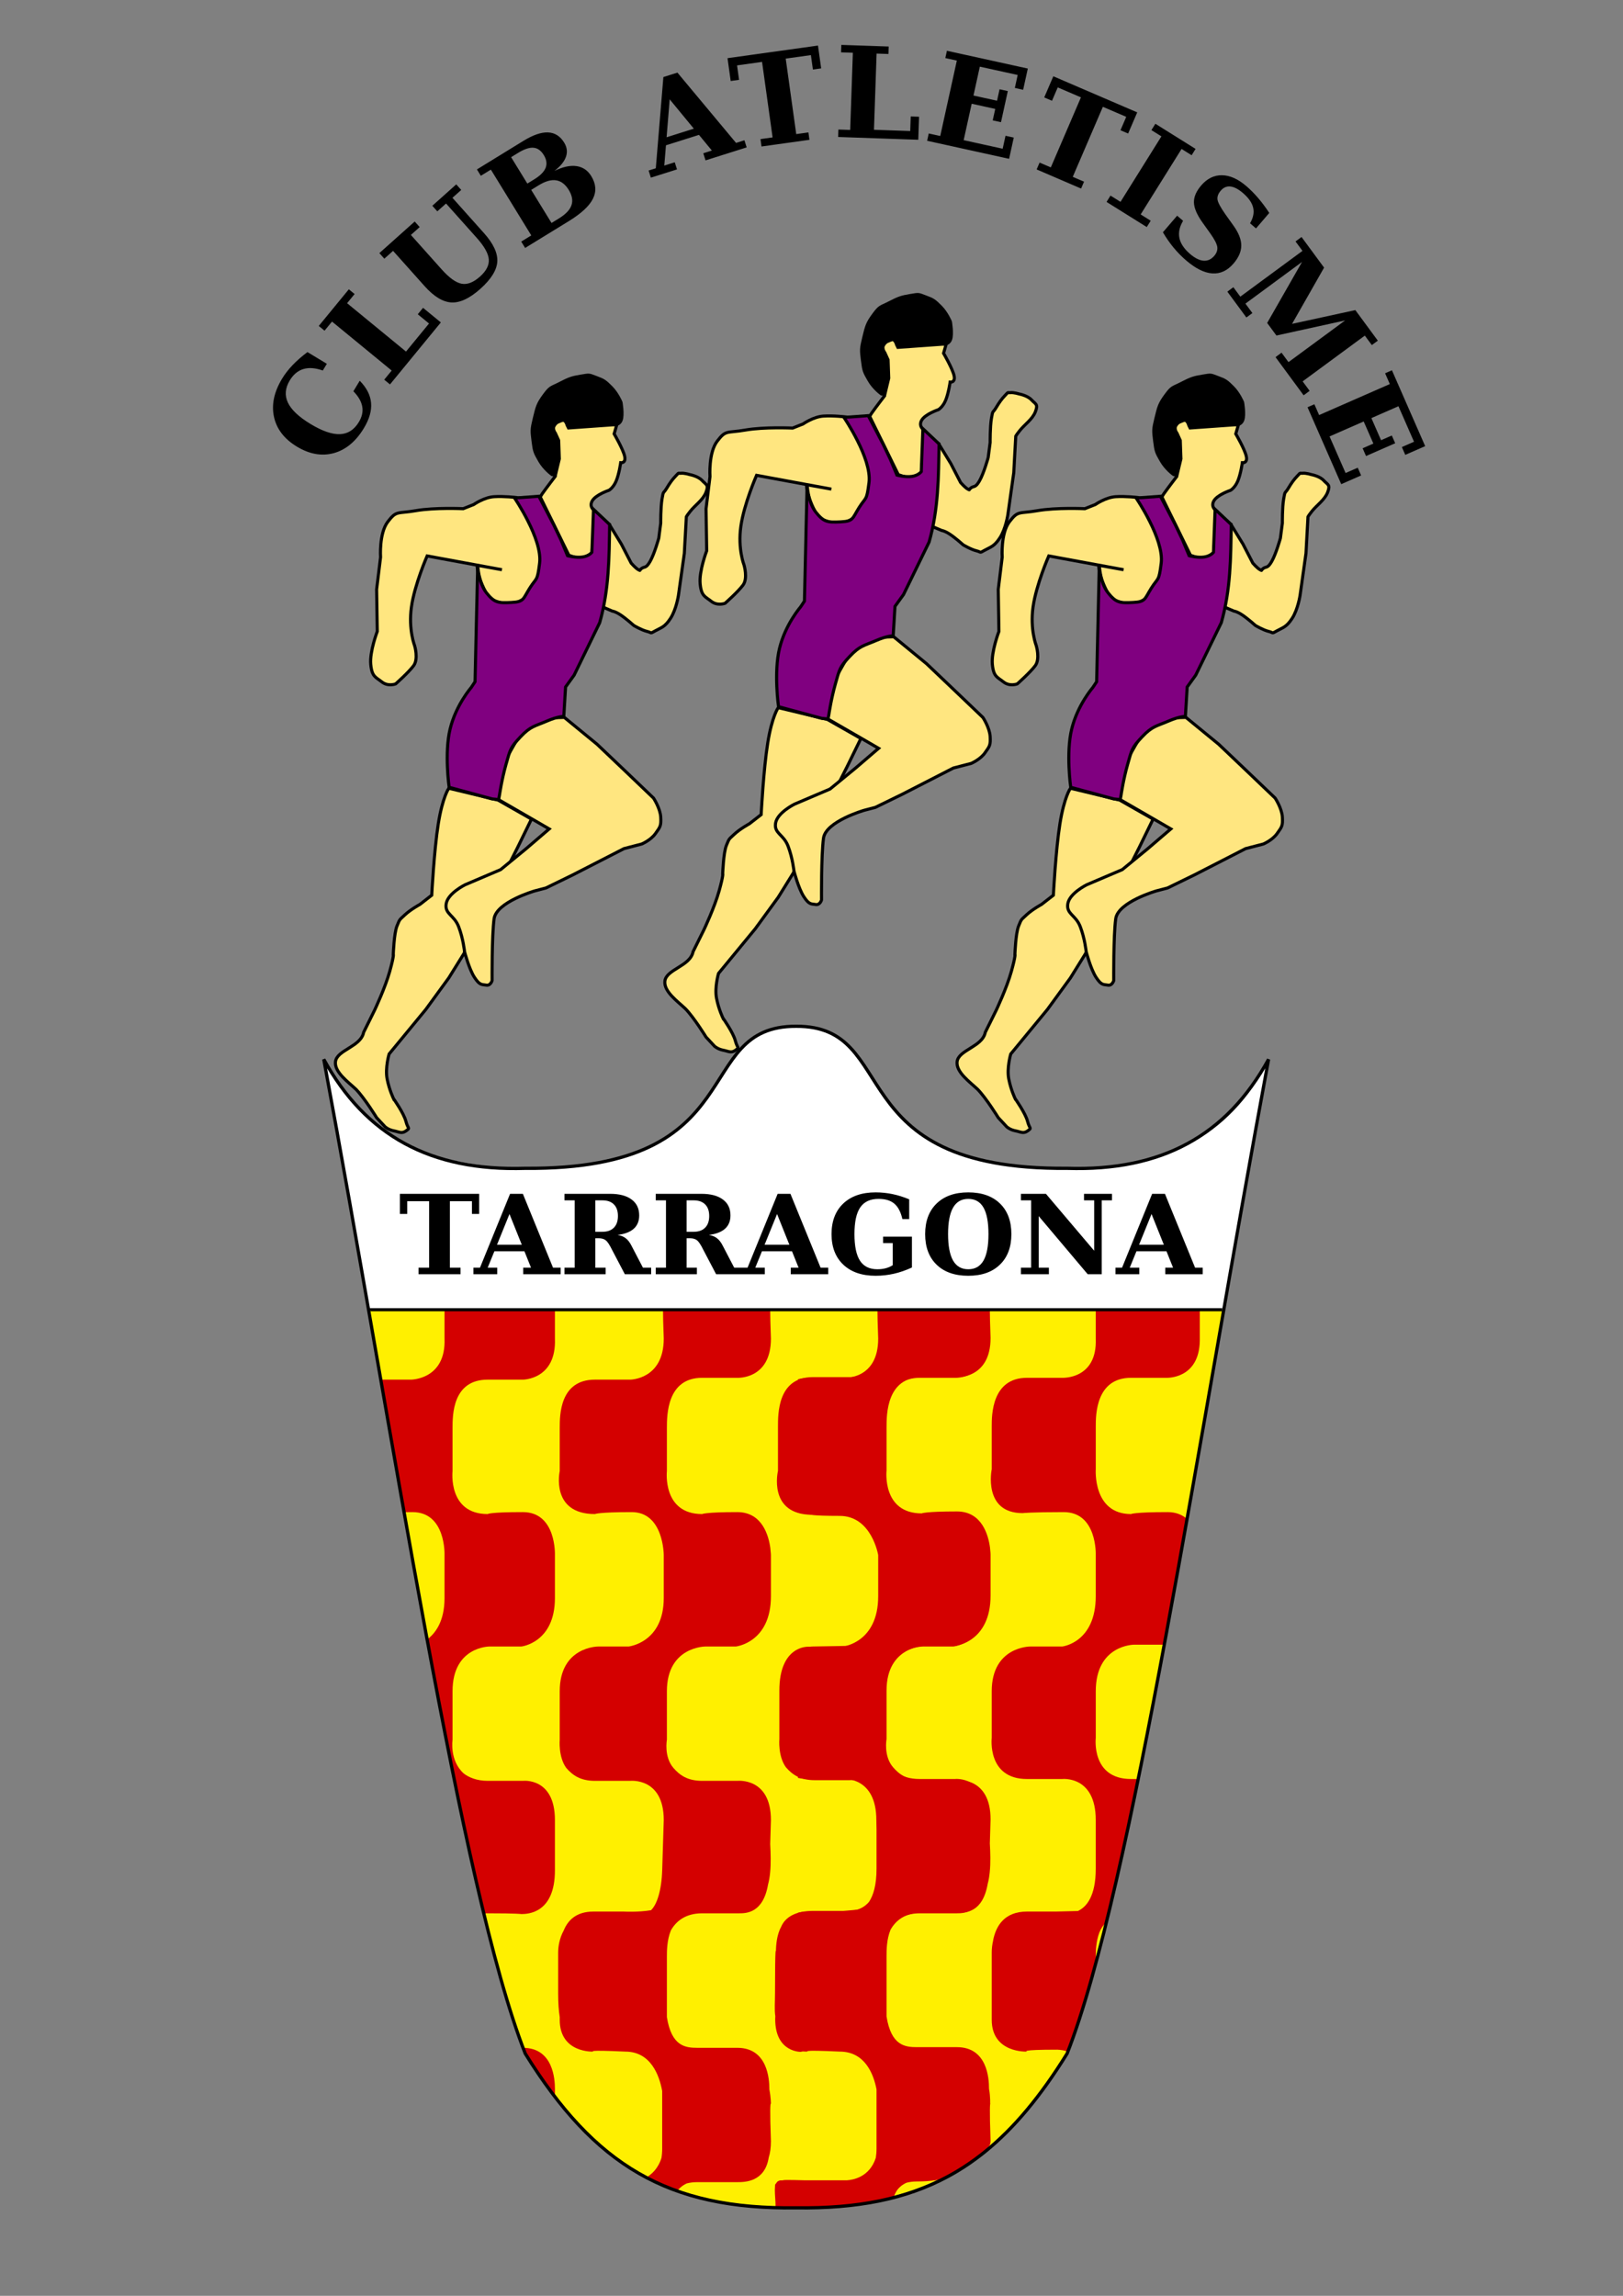
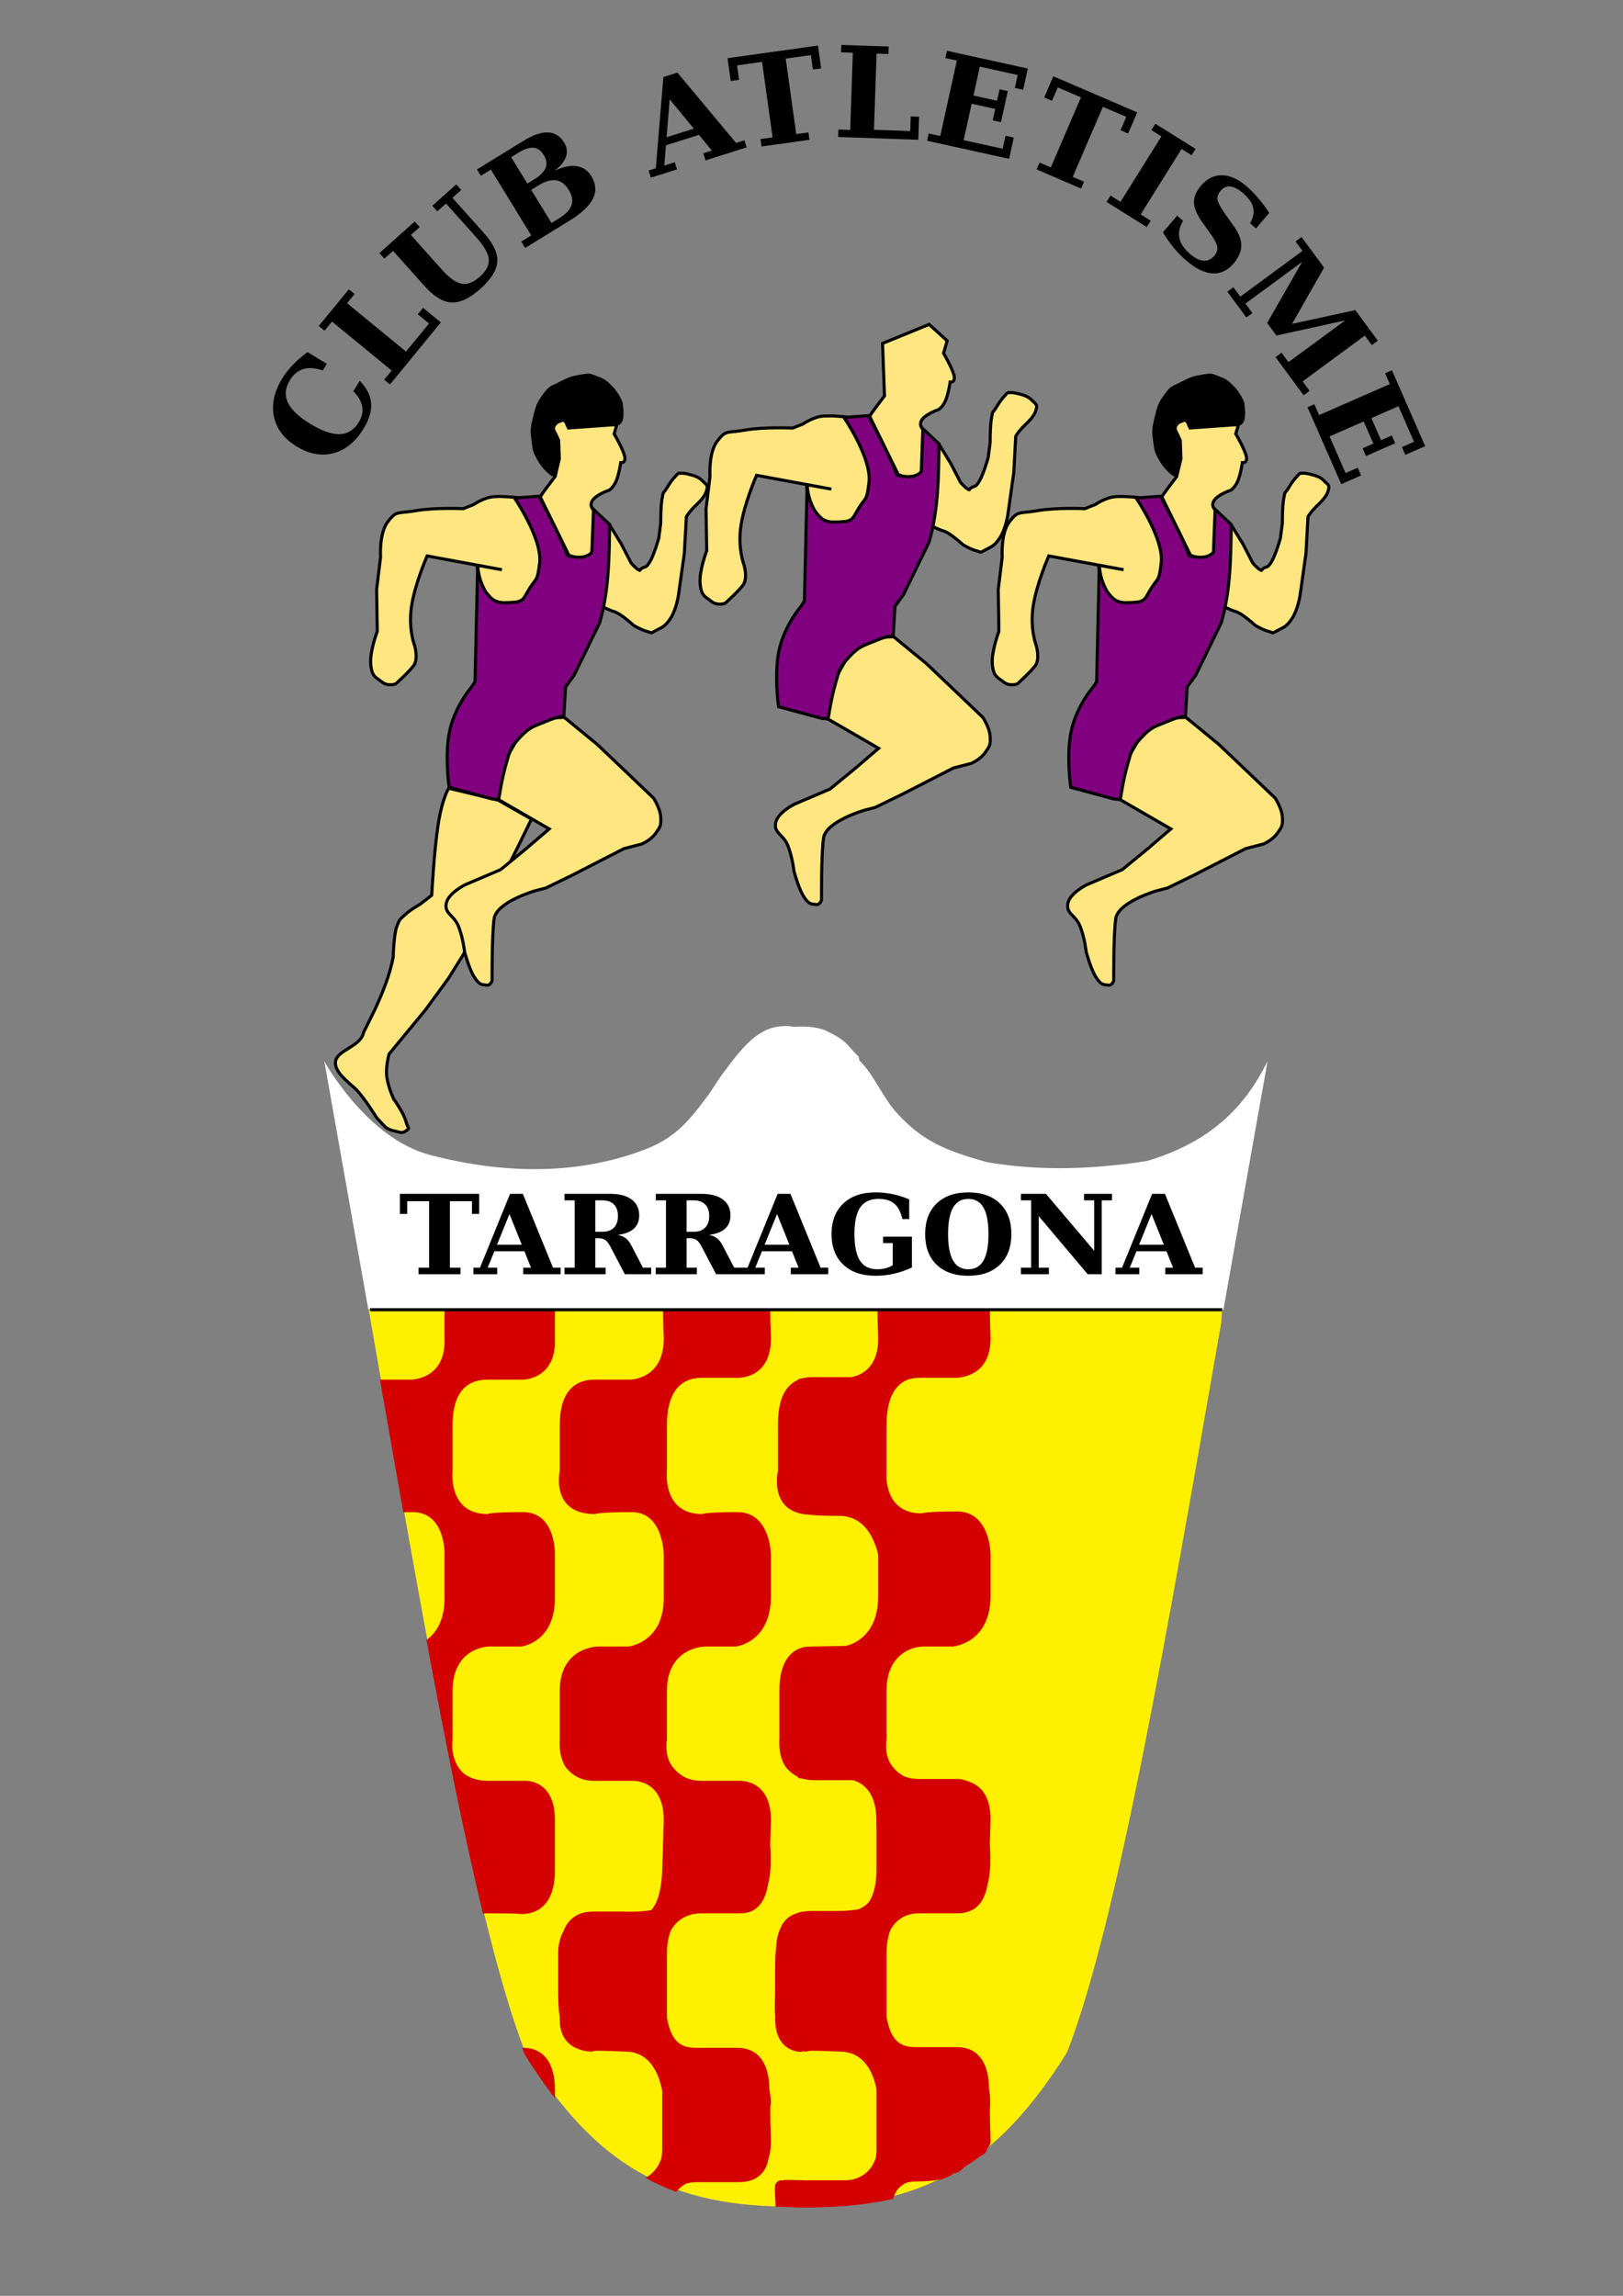
<svg xmlns="http://www.w3.org/2000/svg" xmlns:ns1="http://sodipodi.sourceforge.net/DTD/sodipodi-0.dtd" xmlns:ns2="http://www.inkscape.org/namespaces/inkscape" version="1.1" id="svg6335" width="793.7" height="1122.517" viewBox="0 0 793.7 1122.517" ns1:docname="escut-cat-vectorial.svg" ns2:version="1.2.2 (b0a8486541, 2022-12-01)">
  <rect x="0" y="0" width="793.7" height="1122.517" fill="#808080" stroke="none" />
  <defs id="defs6339" />
  <ns1:namedview id="namedview6337" pagecolor="#ffffff" bordercolor="#666666" borderopacity="1.0" ns2:showpageshadow="2" ns2:pageopacity="0.0" ns2:pagecheckerboard="0" ns2:deskcolor="#d1d1d1" showgrid="false" ns2:zoom="0.71535641" ns2:cx="208.98673" ns2:cy="560.55973" ns2:window-width="3440" ns2:window-height="1361" ns2:window-x="1920" ns2:window-y="0" ns2:window-maximized="1" ns2:current-layer="g6343">
    <ns2:page x="0" y="0" id="page6341" width="793.7" height="1122.517" />
  </ns1:namedview>
  <g id="g6343" ns2:groupmode="layer" ns2:label="Page 1" transform="matrix(1.333,0,0,-1.333,0,1122.517)">
    <g id="g6345">
      <path d="M 135.301,361.493 C 154.969,248.974 173.977,137.122 192.688,89.337 218.129,48.376 245.016,32.118 292.031,32.759 v 328.734 z m 156.707,0.016 -0.586,-328.812 c 47.016,-0.645 74.609,15.679 100.051,56.64 18.468,47.156 37.187,156.711 56.574,267.723 l 0.281,4.433 z" style="fill:#fff000;fill-opacity:1;fill-rule:nonzero;stroke:none" id="path6347" />
-       <path d="m 401.996,361.493 v -10.386 c 0.59,-15.063 -12.316,-14.383 -12.316,-14.383 h -12.922 c -12.918,0 -12.926,-13.691 -12.926,-17.797 v -15.734 c 0,0 -3.34,-16.102 11.336,-16.102 0,0 2.762,0.367 15.09,0.367 12.328,0 11.738,-15.769 11.738,-15.769 V 256.63 c 0,-17.113 -12.316,-18.472 -12.316,-18.472 h -11.774 c 0,0 -14.074,0.015 -14.074,-16.415 v -17.121 c 0,0 -1.754,-15.058 12.926,-15.058 h 12.922 c 0,0 12.316,1.371 12.316,-15.059 v -17.797 c 0,-10.218 -3.422,-14.105 -6.562,-15.566 l -8.122,-0.203 h -10.554 c -8.403,0 -11.36,-5.426 -12.387,-10.387 -0.008,-0.035 0.008,-0.066 0,-0.101 0,-0.008 0.004,-0.028 0,-0.036 -0.379,-1.593 -0.539,-3.136 -0.539,-4.5 v -24.668 c 0,-12.32 12.926,-11.671 12.926,-11.671 0,0 -2.926,0.71 11.164,0.71 1.363,-0.066 2.578,-0.293 3.687,-0.644 3.453,8.976 6.914,20.113 10.387,33.023 v 1.828 c 0,2.098 0.129,5.528 1.289,8.7 0.551,1.347 1.332,2.625 2.403,3.722 3.882,15.719 7.753,33.43 11.671,52.649 h -2.437 c -14.672,0 -12.926,15.058 -12.926,15.058 v 17.121 c 0,17.114 14.078,17.09 14.078,17.09 h 10.86 c 2.785,14.969 5.55,30.461 8.359,46.254 -1.668,1.414 -3.898,2.371 -6.902,2.371 -12.329,0 -13.469,-0.711 -13.469,-0.711 -14.086,0 -12.926,16.446 -12.926,16.446 v 15.734 c 0,4.106 0.012,17.797 12.926,17.797 h 12.926 c 0,0 12.093,-0.637 12.316,13.637 0.008,0.461 0.02,0.929 0,1.422 v 9.71 z" style="fill:#d40000;fill-opacity:1;fill-rule:nonzero;stroke:none" id="path6349" />
      <path d="m 243.238,361.493 c -0.004,-1.914 0.071,-5.027 0.27,-10.386 0,-15.063 -12.348,-15.059 -12.348,-15.059 h -12.894 c -12.914,0 -12.922,-13.008 -12.922,-17.801 v -15.734 c 0,0 -3.512,-15.766 12.922,-15.766 0,0 1.175,0.711 13.504,0.711 11.738,0 11.738,-15.769 11.738,-15.769 v -15.735 c 0,-16.429 -12.922,-17.796 -12.922,-17.796 h -11.168 c 0,0 -14.074,0.015 -14.074,-16.415 v -17.796 c 0,0 -0.567,-6.18 2.367,-10.289 2.348,-2.739 5.273,-4.77 10.555,-4.77 h 12.894 c 0,0 12.348,1.363 12.348,-14.383 l -0.574,-18.472 c -0.235,-7.375 -1.922,-12.508 -4.094,-14.594 -4.809,-0.801 -10.016,-0.5 -10.016,-0.5 h -11.133 c -6.32,0 -9.394,-3.258 -10.894,-6.969 -1.543,-2.789 -2.031,-5.894 -2.031,-8.055 v -15.089 c 0,-3.438 0.207,-6.247 0.578,-8.598 v -0.981 c 0,-12.32 12.347,-11.671 12.347,-11.671 0,0 -2.968,0.683 11.707,0 9.282,0 12.457,-8.571 13.536,-14.45 V 54.009 c 0,-1.281 -0.098,-2.422 -0.27,-3.449 -1.226,-3.895 -3.594,-6.078 -5.855,-7.309 3.621,-1.972 7.367,-3.687 11.3,-5.144 0.981,1.269 2.207,2.363 3.825,3.113 1.125,0.305 2.425,0.473 3.89,0.473 h 14.688 c 2.64,0 10.058,0 11.504,9 0.523,1.664 0.812,3.633 0.812,6.023 -0.433,11.629 -0.207,13.567 -0.07,13.774 0.027,-0.016 0.07,-0.067 0.07,-0.067 0,0 0,2.297 -0.578,5.278 v 0.203 c 0,3.422 -0.586,15.058 -11.738,15.058 h -14.688 c -4.332,0 -9.465,0.508 -11.164,11.266 v 22.265 c 0,2.008 0.016,5.977 1.453,9.508 1.887,3.391 5.364,6.297 11.473,6.297 h 13.5 c 2.574,0 8.855,-0.035 10.691,10.59 0.371,1.352 0.594,2.781 0.746,4.262 v 0.035 c 0.348,3.426 0.219,7.058 0.036,10.523 l 0.269,8.797 c 0,15.746 -12.316,14.383 -12.316,14.383 h -12.926 c -5.285,0 -8.211,2.031 -10.559,4.77 -3.519,4.109 -2.367,10.289 -2.367,10.289 v 17.796 c 0,16.43 14.11,16.415 14.11,16.415 h 11.164 c 0,0 12.894,1.359 12.894,18.472 v 15.059 c 0,0 -0.023,0.941 -0.203,2.367 v 0.102 c -0.578,4.429 -2.871,13.3 -12.113,13.3 -11.742,0 -12.926,-0.711 -12.926,-0.711 -14.676,0 -12.926,15.766 -12.926,15.766 v 15.734 c 0,4.793 0.012,18.477 12.926,18.477 h 12.926 c 0,0 12.316,-0.68 12.316,14.383 -0.195,5.211 -0.269,8.355 -0.269,10.386 z" style="fill:#d40000;fill-opacity:1;fill-rule:nonzero;stroke:none" id="path6351" />
      <path d="m 163.082,361.493 v -10.386 c 0.586,-15.063 -12.316,-15.059 -12.316,-15.059 h -11.371 c 2.859,-16.375 5.73,-32.676 8.562,-48.625 1.059,0.008 2.09,0.035 3.383,0.035 12.328,0 11.742,-15.769 11.742,-15.769 v -15.735 c 0,-8.64 -3.402,-13.097 -6.633,-15.398 6.985,-37.629 13.875,-72.086 20.742,-100.359 0.559,0.054 1.114,0.101 1.727,0.101 11.152,0 12.348,-0.273 12.348,-0.273 2.347,0.004 12.316,0.261 12.316,16.008 v 18.472 c 0,15.746 -11.742,14.383 -11.742,14.383 h -12.922 c -4.109,0 -7.039,1.336 -8.801,2.707 -5.281,4.793 -4.094,12.352 -4.094,12.352 v 17.796 c 0,16.43 13.5,16.415 13.5,16.415 h 11.743 c 0,0 12.316,1.367 12.316,17.796 v 15.735 c 0,0 0.586,15.769 -11.742,15.769 -12.324,0 -12.922,-0.711 -12.922,-0.711 -14.676,0 -12.895,15.766 -12.895,15.766 v 15.734 c 0,4.793 -0.023,17.801 12.895,17.801 h 12.922 c 0,0 12.328,-0.004 11.742,15.059 v 10.386 z M 191.57,90.962 c 0.289,-0.769 0.59,-1.594 0.879,-2.336 3.664,-5.894 7.356,-11.277 11.133,-16.175 v 3.453 c 0,3.422 -0.586,15.058 -11.742,15.058 z" style="fill:#d40000;fill-opacity:1;fill-rule:nonzero;stroke:none" id="path6353" />
      <path d="m 321.906,361.493 c 0.004,-2.031 0.078,-5.175 0.274,-10.386 0,-15.063 -12.352,-14.383 -12.352,-14.383 h -12.89 c -1.575,0 -2.969,-0.203 -4.196,-0.539 v -48.899 c 1.223,-0.32 2.598,-0.539 4.16,-0.539 -0.058,-0.132 0.379,-0.675 11.168,-0.675 11.739,-0.004 14.11,-14.383 14.11,-14.383 V 256.63 c 0,-17.113 -12.926,-18.472 -12.926,-18.472 h -11.168 c 0,0 -2.445,0 -5.344,-1.122 V 189.97 c 1.231,-0.273 2.621,-0.406 4.196,-0.406 h 12.89 c 0,0 11.672,0.687 11.672,-15.059 l 0.07,-3.449 v -14.348 c 0,-6.023 -1.16,-9.832 -2.777,-12.25 -3.16,-3.656 -7.559,-3.547 -11.91,-3.519 h -10.555 c -1.336,0 -2.516,-0.176 -3.586,-0.438 v -50.59 c 2.028,-0.406 3.586,-0.335 3.586,-0.335 0,0 -2.933,0.683 11.742,0 9.239,0 12.407,-8.2 13.5,-13.875 V 54.009 c 0,-1.258 -0.105,-2.379 -0.269,-3.383 -2.27,-7.105 -8.395,-8.125 -10.625,-8.254 -0.297,0 -0.617,0 -0.848,0 h -14.652 c -0.356,0 -7.492,0.246 -7.871,0.024 -0.16,-0.094 -0.688,-0.035 -0.981,-0.055 -0.351,-0.019 -0.465,-0.113 -0.687,-0.203 -0.828,-0.332 -0.977,-1.242 -1.278,-1.289 l -0.097,-2.012 c -0.012,-1.926 0.277,-3.844 0.265,-6.125 l 8.043,-0.32 c 12.387,-0.172 25.063,0.84 34.996,3.148 1.575,4.059 3.25,6.797 9.872,6.797 9.695,0 8.562,0.852 9.167,0.852 5.329,2.75 10.504,5.883 15.293,9.777 0.274,1.301 0.782,2.074 0.782,3.75 -0.586,15.746 0,13.707 0,13.707 0,0 -0.028,2.317 -0.61,5.344 v 0.137 c 0,3.422 -0.011,15.058 -11.164,15.058 H 335.68 c -4.336,0 -9.469,0.508 -11.168,11.266 v 22.265 c 0,1.989 -0.004,5.903 1.39,9.407 1.871,3.437 5.36,6.398 11.536,6.398 h 13.468 c 2.934,0 11.164,-0.019 11.164,16.41 v 14.348 l -0.066,3.449 c 0,16.43 -11.676,15.059 -11.676,15.059 h -12.89 c -14.676,0 -12.926,14.383 -12.926,14.383 v 17.796 c 0,16.43 14.078,16.415 14.078,16.415 h 11.164 c 0,0 12.926,1.359 12.926,18.472 v 15.059 c 0,0 -0.035,15.769 -11.774,15.769 -12.328,0 -13.468,-0.711 -13.468,-0.711 -14.676,0 -12.926,15.766 -12.926,15.766 v 16.414 c 0,4.106 0.011,17.797 12.926,17.797 h 12.89 c 0,0 12.352,-0.68 12.352,14.383 -0.196,5.211 -0.27,8.355 -0.27,10.386 z" style="fill:#d40000;fill-opacity:1;fill-rule:nonzero;stroke:none" id="path6355" />
      <path d="m 323.82,361.74 c -0.004,-1.914 0.071,-5.028 0.27,-10.387 0,-15.063 -12.52,-14.379 -12.52,-14.379 h -13.402 c -12.914,0 -12.754,-13.516 -12.754,-18.309 v -16.074 c 0,0 -3.855,-16.109 12.582,-16.109 0,0 2.024,1.222 14.352,1.222 11.742,0 11.742,-15.769 11.742,-15.769 v -15.734 c 0,-16.43 -12.926,-17.797 -12.926,-17.797 l -14.91,-0.34 c 0,0 -10.332,0.355 -10.332,-16.074 v -17.797 c 0,0 -0.567,-6.18 2.367,-10.285 2.352,-2.743 5.277,-4.774 10.559,-4.774 h 12.89 c 0,0 12.352,1.363 12.352,-14.383 l -0.574,-18.472 c -0.235,-7.375 -1.414,-11.828 -3.582,-13.911 -4.813,-0.804 -10.528,-1.183 -10.528,-1.183 h -11.133 c -6.32,0 -10.246,-2.238 -11.746,-5.949 -1.543,-2.789 -1.859,-6.746 -1.859,-8.903 0,0 -0.34,3.348 -0.34,-15.132 0,-3.442 -0.266,-6.29 0.106,-8.641 0,-0.512 -0.043,-0.547 -0.043,-1.067 0,-12.32 9.457,-12.011 9.457,-12.011 0,0 1.457,1.023 16.132,0.34 9.282,0 12.454,-8.571 13.536,-14.45 V 54.259 c 0,-1.285 -0.098,-2.426 -0.27,-3.453 -1.23,-3.895 -3.594,-6.078 -5.855,-7.309 3.621,-1.972 7.367,-3.687 11.3,-5.144 0.981,1.269 2.207,2.363 3.825,3.113 1.125,0.305 2.422,0.473 3.89,0.473 11.153,0 13.492,3.066 13.492,3.066 2,0 3.122,1.168 5.84,4.621 0.879,1.117 5.653,1.328 6.008,3.528 0.524,1.664 1.66,1.418 1.66,3.812 -0.433,11.625 -0.203,13.563 -0.066,13.77 0.027,-0.016 -0.102,-0.578 -0.102,-0.578 0,0 0.168,2.812 -0.406,5.789 v 0.203 c 0,3.422 -0.586,15.058 -11.742,15.058 h -14.684 c -4.336,0 -9.465,0.508 -11.164,11.266 v 22.266 c 0,2.007 0.016,5.976 1.453,9.511 1.887,3.387 5.364,6.293 11.469,6.293 h 13.504 c 2.574,0 8.855,-0.031 10.691,10.59 0.368,1.352 0.594,2.781 0.743,4.266 v 0.031 c 0.347,3.426 0.222,7.059 0.035,10.523 l 0.269,8.797 c 0,15.746 -12.316,14.383 -12.316,14.383 h -12.926 c -5.281,0 -8.207,2.031 -10.555,4.774 -3.523,4.105 -2.367,10.285 -2.367,10.285 v 17.797 c 0,16.429 14.11,16.414 14.11,16.414 h 11.164 c 0,0 12.89,1.359 12.89,18.472 v 15.059 c 0,0 -0.019,0.941 -0.203,2.367 v 0.106 c -0.578,4.425 -2.867,13.296 -12.113,13.296 -11.738,0 -12.926,-0.711 -12.926,-0.711 -14.676,0 -12.922,15.766 -12.922,15.766 v 15.734 c 0,4.793 0.008,18.477 12.922,18.477 h 12.926 c 0,0 12.316,-0.68 12.316,14.383 -0.191,5.211 -0.269,8.355 -0.269,10.387 z" style="fill:#d40000;fill-opacity:1;fill-rule:nonzero;stroke:none" id="path6357" />
      <path d="m 420.812,416.24 c -19.539,-2.985 -38.976,-3.832 -58.769,-0.411 -15.727,4.399 -23.379,7.766 -32.539,17.493 -5.633,5.98 -8.867,14.64 -14.121,19.668 -0.289,0.277 -0.199,1.375 -0.485,1.648 -1.293,1.25 -2.515,2.602 -3.937,4.199 -1.977,2.219 -5.039,3.797 -7.633,5.067 -3.781,1.847 -9.394,1.707 -11.746,1.566 -11.715,1.766 -17.773,-5.281 -27.187,-18.234 -1.137,-1.563 -3.094,-4.848 -4.602,-6.871 -7.137,-9.582 -12.051,-15.532 -22.789,-19.731 -23.582,-9.215 -50.676,-9.629 -79.18,-2.183 -23.465,6.125 -38.84,34.382 -38.84,34.382 l 16.133,-91.058 313.711,-0.082 16.211,91.242 c -8.351,-17.074 -21.074,-29.77 -44.227,-36.695 z" style="fill:#ffffff;fill-opacity:1;fill-rule:evenodd;stroke:none" id="path6359" />
      <path d="m 153.547,374.716 v 2.391 h 3.891 v 24.39 h -8.036 v -4.66 h -2.691 v 7.367 h 29.078 v -7.367 h -2.652 v 4.66 h -8.094 v -24.39 h 3.91 v -2.391 h -15.406 m 20.141,0 v 2.391 h 2.398 l 11.043,27.097 h 4.695 l 11.063,-27.097 h 2.789 v -2.391 h -13.735 v 2.391 h 2.871 l -2.417,6.023 h -11.024 l -2.457,-6.023 h 3.5 v -2.391 h -8.726 m 8.644,10.805 h 9.098 l -4.52,11.277 -4.578,-11.277 m 44.23,3.594 c 1.168,-0.172 2.149,-0.559 2.95,-1.164 0.797,-0.606 1.492,-1.481 2.082,-2.629 l 4.281,-8.215 h 3.008 v -2.391 h -9.649 l -4.675,8.91 c -0.903,1.844 -1.676,3.016 -2.317,3.516 -0.629,0.512 -1.508,0.769 -2.633,0.769 h -1.199 v -10.804 h 3.77 v -2.391 h -15.09 v 2.391 h 3.754 v 24.707 h -3.754 v 2.39 h 16.742 c 3.406,0 6.031,-0.691 7.879,-2.074 1.859,-1.371 2.789,-3.316 2.789,-5.847 0,-2.051 -0.66,-3.68 -1.984,-4.875 -1.309,-1.188 -3.293,-1.95 -5.954,-2.293 m -8.152,1.164 h 2.574 c 1.832,0 3.243,0.504 4.223,1.504 0.996,1 1.492,2.429 1.492,4.285 0,1.855 -0.496,3.277 -1.492,4.265 -0.98,0.989 -2.391,1.481 -4.223,1.481 h -2.574 v -11.535 m 41.633,-1.164 c 1.168,-0.172 2.148,-0.559 2.949,-1.164 0.801,-0.606 1.492,-1.481 2.082,-2.629 l 4.285,-8.215 h 3.004 v -2.391 h -9.644 l -4.68,8.91 c -0.902,1.844 -1.676,3.016 -2.316,3.516 -0.629,0.512 -1.508,0.769 -2.633,0.769 h -1.199 v -10.804 h 3.773 v -2.391 h -15.09 v 2.391 h 3.75 v 24.707 h -3.75 v 2.39 h 16.738 c 3.407,0 6.036,-0.691 7.879,-2.074 1.864,-1.371 2.793,-3.316 2.793,-5.847 0,-2.051 -0.664,-3.68 -1.984,-4.875 -1.312,-1.188 -3.297,-1.95 -5.957,-2.293 m -8.152,1.164 h 2.574 c 1.832,0 3.242,0.504 4.223,1.504 0.996,1 1.496,2.429 1.496,4.285 0,1.855 -0.5,3.277 -1.496,4.265 -0.981,0.989 -2.391,1.481 -4.223,1.481 h -2.574 v -11.535 m 19.964,-15.563 v 2.391 h 2.395 l 11.043,27.097 h 4.695 l 11.063,-27.097 h 2.793 v -2.391 h -13.735 v 2.391 h 2.868 l -2.418,6.023 h -11.024 l -2.453,-6.023 h 3.496 v -2.391 h -8.723 m 8.645,10.805 h 9.098 l -4.52,11.277 -4.578,-11.277 m 50.555,9.422 c -0.59,2.605 -1.571,4.488 -2.946,5.648 -1.375,1.172 -3.316,1.758 -5.816,1.758 -3.039,0 -5.273,-1.043 -6.699,-3.121 -1.418,-2.067 -2.125,-5.332 -2.125,-9.797 0,-4.422 0.683,-7.684 2.043,-9.777 1.363,-2.078 3.484,-3.118 6.367,-3.118 1.101,0 2.121,0.125 3.066,0.375 0.942,0.25 1.801,0.625 2.575,1.125 v 8.098 h -3.54 v 2.367 h 10.575 v -11.316 c -2.203,-1.024 -4.403,-1.789 -6.606,-2.289 -2.187,-0.5 -4.426,-0.75 -6.719,-0.75 -5.031,0 -8.984,1.363 -11.867,4.086 -2.867,2.726 -4.304,6.461 -4.304,11.199 0,4.754 1.437,8.492 4.304,11.219 2.883,2.726 6.836,4.086 11.867,4.086 2.098,0 4.161,-0.211 6.192,-0.629 2.027,-0.422 4.074,-1.063 6.129,-1.918 v -7.246 h -2.496 m 24.168,-18.407 c 2.504,0 4.363,1.059 5.582,3.18 1.218,2.117 1.828,5.356 1.828,9.715 0,4.371 -0.61,7.617 -1.828,9.738 -1.219,2.117 -3.078,3.18 -5.582,3.18 -2.489,0 -4.348,-1.074 -5.578,-3.219 -1.219,-2.137 -1.829,-5.367 -1.829,-9.699 0,-4.316 0.61,-7.551 1.829,-9.695 1.23,-2.133 3.089,-3.2 5.578,-3.2 m 0,-2.39 c -4.938,0 -8.809,1.355 -11.614,4.066 -2.8,2.715 -4.203,6.453 -4.203,11.219 0,4.766 1.403,8.504 4.203,11.219 2.817,2.726 6.688,4.086 11.614,4.086 4.937,0 8.808,-1.356 11.613,-4.067 2.805,-2.711 4.203,-6.457 4.203,-11.238 0,-4.766 -1.406,-8.504 -4.223,-11.219 -2.804,-2.711 -6.668,-4.066 -11.593,-4.066 m 19.316,0.57 v 2.391 h 3.754 v 24.707 h -3.754 v 2.39 h 9.176 l 17.703,-20.875 v 18.485 h -3.734 v 2.39 h 10.257 v -2.39 h -3.753 v -27.098 h -5.149 l -17.977,21.313 v -18.922 h 3.735 v -2.391 h -10.258 m 34.699,0 v 2.391 h 2.399 l 11.043,27.097 h 4.695 l 11.063,-27.097 h 2.789 v -2.391 h -13.735 v 2.391 h 2.867 l -2.414,6.023 h -11.023 l -2.457,-6.023 h 3.496 v -2.391 h -8.723 m 8.645,10.805 h 9.097 l -4.519,11.277 -4.578,-11.277" style="fill:#000000;fill-opacity:1;fill-rule:nonzero;stroke:none" id="path6361" />
      <path d="m 135.691,362.271 0.188,-1.141 312.348,-0.015 h 0.023 c 0,0 0.012,0 0.023,0 l 0.153,1.156 z" style="fill:#000000;fill-opacity:1;fill-rule:evenodd;stroke:none" id="path6363" />
      <g id="g6365" transform="matrix(1,0,0,-1,0,841.888)">
-         <path d="m 292.15,376.23 c -39.08,-0.226 -15.22,52.774 -99.462,52.098 -34.744,1.086 -58.53,-12.016 -73.905,-39.98 25.657,137.98 49.998,303.632 73.905,364.683 25.462,40.992 52.378,57.254 99.462,56.586 M 292.032,376.23 c 39.076,-0.226 15.216,52.774 99.458,52.098 34.744,1.086 58.53,-12.016 73.906,-39.98 -25.658,137.98 -49.999,303.632 -73.906,364.683 -9.571,15.41 -19.349,27.324 -30.326,36.16 -0.371,0.297 -0.738,0.59 -1.109,0.879 -2.91,2.27 -5.903,4.328 -9,6.18 -1.125,0.672 -2.262,1.316 -3.415,1.938 -15.305,8.218 -33.165,11.746 -55.608,11.429" style="fill:none;stroke:#000000;stroke-width:1.196;stroke-linecap:butt;stroke-linejoin:miter;stroke-miterlimit:4;stroke-dasharray:none;stroke-opacity:1" id="path6367" />
-       </g>
+         </g>
      <path d="m 131.977,702.443 c 2.523,-2.567 3.91,-5.278 4.16,-8.129 0.254,-2.852 -0.629,-5.942 -2.645,-9.274 -2.953,-4.882 -6.633,-7.933 -11.039,-9.148 -4.41,-1.195 -8.918,-0.399 -13.531,2.391 -4.621,2.796 -7.422,6.421 -8.399,10.875 -0.98,4.472 0.008,9.152 2.957,14.035 1.04,1.715 2.329,3.379 3.868,4.992 1.539,1.609 3.355,3.199 5.453,4.769 l 7.109,-4.3 -1.488,-2.461 c -2.731,0.965 -5.102,1.148 -7.106,0.543 -2.019,-0.594 -3.687,-1.985 -5.007,-4.168 -1.704,-2.817 -1.93,-5.535 -0.68,-8.164 1.238,-2.618 4.008,-5.231 8.309,-7.832 4.3,-2.602 7.898,-3.84 10.792,-3.723 2.895,0.121 5.204,1.602 6.922,4.441 1.164,1.926 1.575,3.817 1.239,5.68 -0.329,1.875 -1.411,3.746 -3.246,5.617 l 2.332,3.856 m 11.097,-1.348 -2.117,1.738 2.742,3.344 -21.894,17.969 -2.743,-3.344 -2.121,1.738 11.032,13.442 2.121,-1.735 -2.758,-3.363 21.613,-17.738 8.446,10.289 -4.129,3.391 1.937,2.363 6.527,-5.356 -18.656,-22.738 m 1.133,48.988 -3.207,-2.867 -1.824,2.043 12.965,11.586 1.824,-2.039 -3.223,-2.883 11.27,-12.613 c 2.804,-3.141 5.261,-4.902 7.367,-5.289 2.094,-0.371 4.332,0.5 6.707,2.625 2.316,2.07 3.398,4.168 3.238,6.297 -0.156,2.144 -1.629,4.777 -4.414,7.894 l -11.269,12.614 -3.211,-2.868 -1.825,2.043 8.778,7.844 1.828,-2.043 -3.227,-2.879 11.59,-12.969 c 3.438,-3.847 5.059,-7.339 4.864,-10.468 -0.208,-3.121 -2.278,-6.438 -6.204,-9.95 -3.906,-3.488 -7.437,-5.156 -10.593,-5 -3.153,0.157 -6.446,2.153 -9.875,5.989 l -11.559,12.933 m 48.453,1.067 -1.437,2.336 3.687,2.261 -14.824,24.137 -3.688,-2.262 -1.433,2.332 17.074,10.489 c 3.512,2.156 6.512,3.187 9,3.086 2.488,-0.102 4.465,-1.344 5.926,-3.723 1.051,-1.711 1.273,-3.441 0.668,-5.195 -0.594,-1.746 -2.008,-3.485 -4.242,-5.211 3.062,1.508 5.754,2.101 8.078,1.773 2.328,-0.324 4.136,-1.543 5.433,-3.652 1.754,-2.856 1.965,-5.621 0.633,-8.297 -1.316,-2.672 -4.273,-5.418 -8.863,-8.238 L 192.66,751.15 m 0.801,23.613 2.527,1.551 c 2.211,1.359 3.606,2.765 4.184,4.219 0.57,1.464 0.348,3.027 -0.672,4.687 -1.027,1.672 -2.297,2.566 -3.805,2.688 -1.492,0.125 -3.379,-0.508 -5.656,-1.907 l -2.527,-1.554 5.949,-9.684 m 8.875,-14.453 2.758,1.695 c 2.457,1.512 3.976,3.117 4.562,4.821 0.582,1.703 0.246,3.578 -1.011,5.625 -1.266,2.058 -2.805,3.226 -4.625,3.507 -1.821,0.282 -3.946,-0.324 -6.379,-1.816 l -2.758,-1.695 7.453,-12.137 m 36.445,16.621 -0.824,2.613 2.637,0.832 2.777,33.457 5.156,1.629 21.512,-25.785 3.066,0.969 0.825,-2.61 -15.09,-4.769 -0.824,2.613 3.152,0.996 -4.734,5.746 -12.114,-3.824 -0.621,-7.441 3.844,1.215 0.824,-2.614 -9.586,-3.027 m 5.77,14.812 9.996,3.157 -8.859,10.761 -1.137,-13.918 m 34.824,-3.382 -0.379,2.715 4.442,0.617 -3.864,27.695 -9.172,-1.277 0.739,-5.293 -3.075,-0.43 -1.164,8.367 33.188,4.629 1.168,-8.367 -3.028,-0.422 -0.738,5.293 -9.242,-1.289 3.863,-27.695 4.465,0.625 0.379,-2.715 -17.582,-2.453 m 28.113,3.488 0.094,2.734 4.324,-0.148 0.977,28.308 -4.324,0.153 0.097,2.734 17.375,-0.597 -0.093,-2.739 -4.344,0.149 -0.965,-27.946 13.305,-0.461 0.183,5.344 3.055,-0.105 -0.289,-8.442 -29.395,1.016 m 32.645,-1.387 0.59,2.676 4.222,-0.93 6.086,27.668 -4.226,0.926 0.59,2.676 29.675,-6.524 -1.711,-7.785 -3.05,0.672 1.043,4.754 -13.887,3.055 -2.328,-10.594 8.644,-1.902 0.926,4.203 3.027,-0.668 -2.507,-11.41 -3.032,0.668 0.926,4.199 -8.644,1.902 -2.938,-13.355 14.305,-3.149 1.047,4.754 3.027,-0.664 -1.711,-7.785 -30.074,6.613 m 40.179,-10.508 1.083,2.516 4.117,-1.769 11.047,25.687 -8.504,3.656 -2.114,-4.906 -2.847,1.227 3.336,7.757 30.781,-13.242 -3.336,-7.758 -2.809,1.207 2.114,4.911 -8.571,3.683 -11.047,-25.687 4.137,-1.778 -1.082,-2.519 -16.305,7.015 m 25.649,-11.921 1.449,2.324 3.668,-2.293 15.008,24.023 -3.668,2.289 1.453,2.325 14.746,-9.215 -1.449,-2.321 -3.688,2.301 -15.007,-24.019 3.683,-2.305 -1.449,-2.324 -14.746,9.215 m 20.668,-11.133 5.219,6.082 2.183,-1.871 c -1.32,-2.211 -1.765,-4.321 -1.347,-6.332 0.421,-2.012 1.726,-3.957 3.914,-5.836 1.777,-1.524 3.418,-2.344 4.925,-2.465 1.508,-0.121 2.825,0.473 3.946,1.777 0.883,1.031 1.254,2.106 1.117,3.219 -0.141,1.113 -0.981,2.762 -2.531,4.945 l -3.035,4.246 c -1.961,2.793 -2.961,5.196 -3.008,7.203 -0.039,2.024 0.847,4.086 2.656,6.196 2.184,2.543 4.719,3.797 7.613,3.762 2.914,-0.036 5.895,-1.36 8.942,-3.977 1.5,-1.285 2.949,-2.75 4.351,-4.387 1.41,-1.648 2.77,-3.472 4.078,-5.469 l -4.867,-5.671 -2.18,1.875 c 1.18,2.046 1.559,3.961 1.133,5.738 -0.414,1.789 -1.66,3.57 -3.73,5.351 -1.696,1.454 -3.235,2.258 -4.617,2.407 -1.36,0.152 -2.543,-0.356 -3.543,-1.524 -0.914,-1.062 -1.317,-2.133 -1.203,-3.207 0.125,-1.058 1.093,-2.886 2.91,-5.476 l 3.035,-4.246 c 1.875,-2.641 2.801,-5.051 2.785,-7.223 -0.004,-2.184 -0.953,-4.383 -2.852,-6.594 -2.222,-2.59 -4.804,-3.793 -7.753,-3.609 -2.934,0.191 -6.141,1.777 -9.61,4.754 -1.672,1.437 -3.211,3.004 -4.617,4.707 -1.402,1.703 -2.707,3.578 -3.914,5.625 m 23.641,-21.774 2.207,1.625 2.55,-3.465 22.809,16.793 -2.551,3.461 2.207,1.625 8.27,-11.23 -11.75,-20.629 23.211,5.055 8.254,-11.215 -2.204,-1.621 -2.566,3.48 -22.809,-16.793 2.563,-3.48 -2.207,-1.625 -10.309,14.004 2.207,1.625 2.551,-3.465 20.77,15.289 -25.196,-5.531 -3.398,4.613 12.793,22.379 -20.766,-15.289 2.551,-3.465 -2.207,-1.621 -6.98,9.48 m 29.421,-42.41 2.508,1.098 1.739,-3.961 25.941,11.371 -1.734,3.961 2.507,1.098 12.196,-27.832 -7.301,-3.196 -1.254,2.86 4.461,1.953 -5.707,13.027 -9.934,-4.355 3.551,-8.11 3.941,1.727 1.247,-2.84 -10.704,-4.688 -1.242,2.84 3.938,1.727 -3.551,8.109 -12.527,-5.488 5.879,-13.418 4.46,1.953 1.243,-2.844 -7.297,-3.195 -12.36,28.203" style="fill:#000000;fill-opacity:1;fill-rule:nonzero;stroke:none" id="path6369" />
      <g id="g6371" transform="matrix(1,0,0,-1,0,841.888)">
        <path d="m 417.499,182.281 c 0,0 -4.547,-0.547 -8.219,-0.304 -3.668,0.238 -7.461,2.886 -7.461,2.886 l -3.817,1.512 c 0,0 -10.411,-0.48 -17.333,0.723 -6.918,1.203 -7.102,-0.18 -10.352,4.09 -3.246,4.273 -2.645,13 -2.645,13 l -1.445,11.792 0.242,15.407 c 0,0 -2.828,7.402 -2.41,12.035 0.422,4.633 1.809,4.695 4.094,6.5 2.285,1.805 5.055,0.723 5.055,0.723 0,0 4.801,-4.243 6.606,-6.707 1.804,-2.469 0.367,-7.27 0.367,-7.27 0,0 -2.34,-5.945 -1.196,-14.188 1.145,-8.238 5.778,-18.773 5.778,-18.773 l 27.439,5.055 -9.165,-1.641 c 0.368,4.125 1.961,7.477 3.629,10.785 l 2.407,2.168 6.258,1.926 9.629,-4.816 3.371,-7.942 -3.511,-12.426 z" style="fill:#ffe680;fill-opacity:1;fill-rule:evenodd;stroke:#000000;stroke-width:1.131;stroke-linecap:butt;stroke-linejoin:miter;stroke-miterlimit:4;stroke-dasharray:none;stroke-opacity:1" id="path6373" />
      </g>
      <g id="g6375" transform="matrix(1,0,0,-1,0,841.888)">
-         <path d="m 372.434,402.797 c 0,0 -1.574,-3.215 -2.355,-7.246 -0.781,-4.031 0.723,-9.149 0.723,-9.149 l 13.477,-16.367 8.426,-11.555 5.535,-8.906 19.739,-38.992 5.055,-10.352 -12.278,-6.98 -18.051,-4.332 c 0,0 -2.285,3.187 -3.852,12.996 -1.562,9.809 -2.406,26.238 -2.406,26.238 l -4.332,3.371 c 0,0 -3.43,1.864 -5.536,3.852 -2.109,1.984 -1.809,1.441 -2.891,4.09 -1.082,2.648 -1.355,10.371 -1.355,10.371 0,0 0.394,0.16 -1.293,6.238 -1.684,6.078 -5.536,14.203 -5.536,14.203 l -4.039,8.157 c -1.031,5.347 -9.864,6.453 -10.344,10.816 -0.418,3.805 4.676,7.398 7.516,10.082 3.129,3.188 7.59,10.422 7.59,10.422 l 3.129,3.367 c 0,0 1.203,1.086 3.129,1.445 1.926,0.36 2.95,1.204 4.575,0 1.625,-1.203 0.683,-0.484 -0.098,-3.496 -0.785,-3.008 -4.528,-8.273 -4.528,-8.273 z" style="fill:#ffe680;fill-opacity:1;fill-rule:evenodd;stroke:#000000;stroke-width:1.131;stroke-linecap:butt;stroke-linejoin:miter;stroke-miterlimit:4;stroke-dasharray:none;stroke-opacity:1" id="path6377" />
-       </g>
+         </g>
      <g id="g6379" transform="matrix(1,0,0,-1,0,841.888)">
        <path d="m 410.85,293.031 2.074,-13.504 6.016,-10.589 9.391,-5.778 6.739,-0.238 12.036,9.867 9.867,9.387 10.833,10.351 c 0,0 2.469,3.731 2.648,6.981 0.18,3.25 -0.179,3.551 -1.925,6.019 -1.747,2.465 -5.055,3.848 -5.055,3.848 l -6.501,1.687 -18.774,9.629 -9.868,4.813 -4.051,1.058 c 0,0 -14.125,4.059 -14.965,10.254 -0.844,6.2 -0.723,22.629 -0.723,22.629 0,0 -0.543,1.985 -2.168,1.684 -1.625,-0.301 -2.348,0.18 -4.332,-2.887 -1.984,-3.07 -3.61,-9.39 -3.61,-9.39 0,0 -0.48,-4.754 -2.168,-9.145 -1.683,-4.395 -5.176,-4.574 -4.57,-8.426 0.601,-3.851 6.977,-6.98 6.977,-6.98 l 13,-5.535 9.387,-7.704 8.427,-7.222 -5.727,-3.32 z" style="fill:#ffe680;fill-opacity:1;fill-rule:evenodd;stroke:#000000;stroke-width:1.131;stroke-linecap:butt;stroke-linejoin:miter;stroke-miterlimit:4;stroke-dasharray:none;stroke-opacity:1" id="path6381" />
      </g>
      <g id="g6383" transform="matrix(1,0,0,-1,0,841.888)">
        <path d="m 426.456,182.484 10.298,20.981 5.777,1.926 2.649,-2.407 1.266,-15.64 c 0,0 -2.434,-1.403 -1.172,-3.75 1.265,-2.348 6.164,-3.957 6.164,-3.957 0,0 1.562,-0.844 2.648,-3.371 1.083,-2.528 1.684,-6.743 1.684,-6.743 0,0 2.047,0.243 1.446,-2.406 -0.602,-2.648 -3.852,-8.183 -3.852,-8.183 l 1.324,-4.582 -6.621,-6.008 -17.091,6.98 0.723,19.254 c 0,0 -3.387,4.422 -4.653,6.227 -1.262,1.804 -0.59,1.679 -0.59,1.679 z" style="fill:#ffe680;fill-opacity:1;fill-rule:evenodd;stroke:#000000;stroke-width:1.131;stroke-linecap:butt;stroke-linejoin:miter;stroke-miterlimit:4;stroke-dasharray:none;stroke-opacity:1" id="path6385" />
      </g>
      <g id="g6387" transform="matrix(1,0,0,-1,0,841.888)">
        <path d="m 475.99,174.34 c -1.324,1.383 -2.106,2.465 -3.371,4.574 -1.262,2.106 -1.141,0.66 -1.684,3.852 -0.543,3.187 -0.481,8.906 -0.481,8.906 l -0.722,5.535 c 0,0 -1.567,5.656 -3.129,8.426 -1.567,2.765 -2.047,1.863 -3.129,2.644 -1.082,0.785 -0.243,0.965 -1.204,0.485 -0.964,-0.485 -2.648,-2.407 -2.648,-2.407 l -3.61,-6.984 -4.34,-7.094 -0.441,0.196 -1.961,30.007 3.371,1.446 c 0,0 1.145,0.121 3.129,1.445 1.985,1.324 4.813,3.852 4.813,3.852 0,0 2.828,1.683 4.816,2.164 1.985,0.48 0.961,0.965 3.13,-0.239 2.164,-1.207 3.429,-1.324 5.535,-4.574 2.105,-3.25 2.891,-8.426 2.891,-8.426 l 2.164,-15.406 0.723,-13.238 c 0,0 -0.36,0.121 1.445,-2.168 1.805,-2.285 4.692,-4.152 5.777,-6.981 1.083,-2.828 0.059,-2.707 -1.445,-4.332 -1.504,-1.625 -4.574,-2.164 -4.574,-2.164 0,0 -1.868,-0.601 -3.129,-0.484 -1.266,0.121 -0.602,-0.418 -1.926,0.965 z" style="fill:#ffe680;fill-opacity:1;fill-rule:evenodd;stroke:#000000;stroke-width:1.131;stroke-linecap:butt;stroke-linejoin:miter;stroke-miterlimit:4;stroke-dasharray:none;stroke-opacity:1" id="path6389" />
      </g>
      <g id="g6391" transform="matrix(1,0,0,-1,0,841.888)">
        <path d="m 419,182.312 6.734,-0.5 5.473,10.504 2.645,5.536 2.41,5.777 c 0,0 3.097,0.832 5.508,0.469 2.406,-0.36 3.414,-1.739 3.414,-1.739 l 0.593,-15.754 5.93,5.579 c -0.184,12.117 -0.203,23.878 -3.652,35.996 l -9.387,19.258 -3.129,4.332 -0.656,10.812 c 0,0 -1.953,-0.137 -6.285,1.73 -4.332,1.864 -5.895,1.805 -9.625,5.778 -3.731,3.969 -3.731,4.57 -5.297,10.109 -1.567,5.535 -2.383,11.199 -2.383,11.199 l -0.316,1.676 -2.332,-0.23 -15.833,-4.278 c 0,0 -1.804,-12.546 0.364,-21.39 2.168,-8.848 7.703,-15.164 7.703,-15.164 l 1.441,-2.168 0.981,-42.887 c 0,0 0.215,6.469 3.16,10.211 2.945,3.742 4.391,3.852 9.144,3.609 4.754,-0.238 4.231,-1.207 6.79,-5.277 2.523,-4.012 2.761,-2.262 3.613,-9.145 1.094,-8.863 -9.227,-23.953 -9.227,-23.953 z" style="fill:#800080;fill-opacity:1;fill-rule:evenodd;stroke:#000000;stroke-width:1.131;stroke-linecap:butt;stroke-linejoin:miter;stroke-miterlimit:4;stroke-dasharray:none;stroke-opacity:1" id="path6393" />
      </g>
      <g id="g6395" transform="matrix(1,0,0,-1,0,841.888)">
        <path d="m 452.977,155.598 c 0,0 2.238,0.297 2.961,-1.758 0.718,-2.051 -0.071,-6.461 -0.071,-6.461 0,0 -1.324,-3.25 -3.609,-5.535 -2.289,-2.289 -2.77,-2.59 -5.539,-3.61 -2.766,-1.023 -2.227,-1.023 -5.535,-0.484 -3.309,0.543 -4.332,0.902 -7.704,2.648 -3.367,1.747 -3.429,1.145 -5.777,4.332 -2.344,3.192 -2.586,4.215 -3.609,8.426 -1.024,4.211 -0.961,4.512 -0.481,8.426 0.481,3.91 0.66,4.152 2.407,7.219 1.746,3.07 4.574,5.058 4.574,5.058 l 1.203,0.239 1.445,-6.016 -0.242,-6.742 -1.203,-2.649 c 0,0 -1.145,-1.441 -0.481,-2.644 0.661,-1.207 1.926,-2.109 3.129,-2.168 1.203,-0.059 1.684,1.926 1.684,1.926 l 0.48,0.961 z" style="fill:#000000;fill-opacity:1;fill-rule:evenodd;stroke:#000000;stroke-width:1.131;stroke-linecap:butt;stroke-linejoin:miter;stroke-miterlimit:4;stroke-dasharray:none;stroke-opacity:1" id="path6397" />
      </g>
      <g id="g6399" transform="matrix(1,0,0,-1,0,841.888)">
        <path d="m 310.295,152.719 c 0,0 -4.547,-0.551 -8.219,-0.309 -3.672,0.238 -7.461,2.887 -7.461,2.887 l -3.821,1.512 c 0,0 -10.411,-0.481 -17.329,0.722 -6.922,1.203 -7.102,-0.179 -10.352,4.094 -3.25,4.27 -2.644,12.996 -2.644,12.996 l -1.446,11.797 0.238,15.402 c 0,0 -2.828,7.403 -2.406,12.035 0.422,4.637 1.805,4.696 4.094,6.5 2.285,1.805 5.055,0.723 5.055,0.723 0,0 4.801,-4.238 6.606,-6.707 1.804,-2.469 0.367,-7.269 0.367,-7.269 0,0 -2.344,-5.946 -1.195,-14.188 1.144,-8.238 5.773,-18.773 5.773,-18.773 l 27.443,5.054 -9.165,-1.64 c 0.368,4.125 1.961,7.476 3.629,10.789 l 2.407,2.164 6.258,1.926 9.629,-4.813 3.368,-7.945 -3.508,-12.426 z" style="fill:#ffe680;fill-opacity:1;fill-rule:evenodd;stroke:#000000;stroke-width:1.131;stroke-linecap:butt;stroke-linejoin:miter;stroke-miterlimit:4;stroke-dasharray:none;stroke-opacity:1" id="path6401" />
      </g>
      <g id="g6403" transform="matrix(1,0,0,-1,0,841.888)">
-         <path d="m 265.23,373.23 c 0,0 -1.574,-3.214 -2.355,-7.246 -0.785,-4.031 0.723,-9.144 0.723,-9.144 l 13.477,-16.371 8.426,-11.555 5.535,-8.906 19.739,-38.992 5.055,-10.352 -12.278,-6.98 -18.051,-4.332 c 0,0 -2.289,3.187 -3.852,12.996 -1.566,9.808 -2.406,26.238 -2.406,26.238 l -4.332,3.371 c 0,0 -3.43,1.863 -5.54,3.852 -2.105,1.984 -1.804,1.445 -2.887,4.089 -1.082,2.649 -1.355,10.372 -1.355,10.372 0,0 0.391,0.16 -1.293,6.238 -1.684,6.078 -5.536,14.203 -5.536,14.203 l -4.039,8.156 c -1.031,5.348 -9.863,6.453 -10.344,10.817 -0.418,3.804 4.676,7.402 7.512,10.082 3.133,3.191 7.594,10.422 7.594,10.422 l 3.129,3.367 c 0,0 1.203,1.086 3.129,1.445 1.926,0.363 2.95,1.203 4.575,0 1.625,-1.203 0.683,-0.484 -0.098,-3.492 -0.785,-3.012 -4.528,-8.278 -4.528,-8.278 z" style="fill:#ffe680;fill-opacity:1;fill-rule:evenodd;stroke:#000000;stroke-width:1.131;stroke-linecap:butt;stroke-linejoin:miter;stroke-miterlimit:4;stroke-dasharray:none;stroke-opacity:1" id="path6405" />
-       </g>
+         </g>
      <g id="g6407" transform="matrix(1,0,0,-1,0,841.888)">
        <path d="m 303.646,263.469 2.075,-13.504 6.015,-10.594 9.388,-5.777 6.742,-0.239 12.036,9.868 9.867,9.386 10.833,10.352 c 0,0 2.465,3.73 2.648,6.98 0.18,3.25 -0.183,3.551 -1.925,6.02 -1.747,2.465 -5.055,3.851 -5.055,3.851 l -6.501,1.684 -18.774,9.629 -9.871,4.813 -4.047,1.058 c 0,0 -14.126,4.059 -14.966,10.258 -0.844,6.195 -0.723,22.625 -0.723,22.625 0,0 -0.543,1.984 -2.168,1.683 -1.625,-0.3 -2.348,0.18 -4.332,-2.886 -1.984,-3.071 -3.61,-9.387 -3.61,-9.387 0,0 -0.484,-4.754 -2.168,-9.148 -1.683,-4.395 -5.176,-4.575 -4.574,-8.426 0.602,-3.852 6.981,-6.981 6.981,-6.981 l 13,-5.535 9.387,-7.703 8.427,-7.223 -5.727,-3.32 z" style="fill:#ffe680;fill-opacity:1;fill-rule:evenodd;stroke:#000000;stroke-width:1.131;stroke-linecap:butt;stroke-linejoin:miter;stroke-miterlimit:4;stroke-dasharray:none;stroke-opacity:1" id="path6409" />
      </g>
      <g id="g6411" transform="matrix(1,0,0,-1,0,841.888)">
        <path d="m 319.252,152.922 10.298,20.976 5.777,1.926 2.649,-2.406 1.266,-15.641 c 0,0 -2.434,-1.402 -1.172,-3.75 1.265,-2.343 6.164,-3.957 6.164,-3.957 0,0 1.563,-0.843 2.649,-3.371 1.082,-2.527 1.683,-6.738 1.683,-6.738 0,0 2.047,0.238 1.446,-2.41 -0.602,-2.645 -3.852,-8.184 -3.852,-8.184 l 1.32,-4.582 -6.617,-6.008 -17.091,6.981 0.723,19.258 c 0,0 -3.387,4.418 -4.653,6.222 -1.262,1.809 -0.59,1.684 -0.59,1.684 z" style="fill:#ffe680;fill-opacity:1;fill-rule:evenodd;stroke:#000000;stroke-width:1.131;stroke-linecap:butt;stroke-linejoin:miter;stroke-miterlimit:4;stroke-dasharray:none;stroke-opacity:1" id="path6413" />
      </g>
      <g id="g6415" transform="matrix(1,0,0,-1,0,841.888)">
        <path d="m 368.786,144.773 c -1.324,1.383 -2.106,2.469 -3.371,4.575 -1.262,2.105 -1.141,0.66 -1.684,3.851 -0.543,3.188 -0.481,8.906 -0.481,8.906 l -0.722,5.536 c 0,0 -1.567,5.656 -3.129,8.425 -1.567,2.77 -2.047,1.864 -3.129,2.649 -1.086,0.781 -0.243,0.961 -1.204,0.48 -0.964,-0.48 -2.648,-2.406 -2.648,-2.406 l -3.61,-6.98 -4.34,-7.094 -0.445,0.191 -1.957,30.008 3.371,1.445 c 0,0 1.145,0.121 3.129,1.446 1.985,1.324 4.813,3.851 4.813,3.851 0,0 2.828,1.684 4.817,2.164 1.984,0.485 0.96,0.965 3.129,-0.238 2.164,-1.203 3.429,-1.324 5.535,-4.574 2.106,-3.25 2.887,-8.426 2.887,-8.426 l 2.168,-15.406 0.723,-13.238 c 0,0 -0.364,0.121 1.445,-2.165 1.805,-2.289 4.692,-4.152 5.774,-6.98 1.086,-2.828 0.062,-2.711 -1.442,-4.336 -1.504,-1.625 -4.574,-2.164 -4.574,-2.164 0,0 -1.868,-0.602 -3.129,-0.481 -1.266,0.118 -0.602,-0.421 -1.926,0.961 z" style="fill:#ffe680;fill-opacity:1;fill-rule:evenodd;stroke:#000000;stroke-width:1.131;stroke-linecap:butt;stroke-linejoin:miter;stroke-miterlimit:4;stroke-dasharray:none;stroke-opacity:1" id="path6417" />
      </g>
      <g id="g6419" transform="matrix(1,0,0,-1,0,841.888)">
        <path d="m 311.801,152.746 6.734,-0.5 5.473,10.504 2.644,5.535 2.41,5.777 c 0,0 3.098,0.833 5.508,0.473 2.407,-0.363 3.414,-1.742 3.414,-1.742 l 0.594,-15.75 5.93,5.578 c -0.184,12.113 -0.207,23.879 -3.653,35.992 l -9.386,19.258 -3.129,4.332 -0.66,10.817 c 0,0 -1.95,-0.141 -6.282,1.726 -4.332,1.863 -5.894,1.805 -9.628,5.777 -3.731,3.969 -3.731,4.575 -5.293,10.11 -1.567,5.535 -2.383,11.199 -2.383,11.199 l -0.321,1.68 -2.328,-0.235 L 285.613,259 c 0,0 -1.804,-12.543 0.364,-21.391 2.164,-8.847 7.703,-15.164 7.703,-15.164 l 1.441,-2.168 0.981,-42.886 c 0,0 0.214,6.468 3.16,10.211 2.945,3.742 4.39,3.851 9.144,3.609 4.754,-0.238 4.231,-1.207 6.789,-5.277 2.524,-4.012 2.758,-2.262 3.614,-9.145 1.093,-8.863 -9.227,-23.949 -9.227,-23.949 z" style="fill:#800080;fill-opacity:1;fill-rule:evenodd;stroke:#000000;stroke-width:1.131;stroke-linecap:butt;stroke-linejoin:miter;stroke-miterlimit:4;stroke-dasharray:none;stroke-opacity:1" id="path6421" />
      </g>
      <g id="g6423" transform="matrix(1,0,0,-1,0,841.888)">
-         <path d="m 345.777,126.031 c 0,0 2.239,0.301 2.957,-1.754 0.723,-2.054 -0.066,-6.465 -0.066,-6.465 0,0 -1.324,-3.25 -3.613,-5.535 -2.285,-2.285 -2.766,-2.586 -5.535,-3.609 -2.766,-1.023 -2.227,-1.023 -5.536,-0.484 -3.308,0.543 -4.332,0.906 -7.703,2.648 -3.371,1.746 -3.429,1.145 -5.777,4.336 -2.344,3.187 -2.586,4.211 -3.609,8.422 -1.024,4.215 -0.961,4.515 -0.481,8.426 0.481,3.91 0.66,4.152 2.406,7.222 1.746,3.067 4.575,5.055 4.575,5.055 l 1.203,0.238 1.445,-6.015 -0.242,-6.743 -1.203,-2.644 c 0,0 -1.145,-1.445 -0.481,-2.649 0.66,-1.203 1.926,-2.105 3.129,-2.168 1.203,-0.058 1.684,1.926 1.684,1.926 l 0.48,0.965 z" style="fill:#000000;fill-opacity:1;fill-rule:evenodd;stroke:#000000;stroke-width:1.131;stroke-linecap:butt;stroke-linejoin:miter;stroke-miterlimit:4;stroke-dasharray:none;stroke-opacity:1" id="path6425" />
-       </g>
+         </g>
      <g id="g6427" transform="matrix(1,0,0,-1,0,841.888)">
        <path d="m 189.442,182.281 c 0,0 -4.547,-0.547 -8.215,-0.304 -3.672,0.238 -7.462,2.886 -7.462,2.886 l -3.82,1.512 c 0,0 -10.411,-0.48 -17.333,0.723 -6.918,1.203 -7.098,-0.18 -10.348,4.09 -3.25,4.273 -2.648,13 -2.648,13 l -1.446,11.792 0.242,15.407 c 0,0 -2.828,7.402 -2.406,12.035 0.422,4.633 1.805,4.695 4.09,6.5 2.289,1.805 5.055,0.723 5.055,0.723 0,0 4.801,-4.243 6.61,-6.707 1.804,-2.469 0.363,-7.27 0.363,-7.27 0,0 -2.34,-5.945 -1.195,-14.188 1.144,-8.238 5.777,-18.773 5.777,-18.773 l 27.439,5.055 -9.161,-1.641 c 0.364,4.125 1.961,7.477 3.625,10.785 l 2.407,2.168 6.262,1.926 9.625,-4.816 3.371,-7.942 -3.507,-12.426 z" style="fill:#ffe680;fill-opacity:1;fill-rule:evenodd;stroke:#000000;stroke-width:1.131;stroke-linecap:butt;stroke-linejoin:miter;stroke-miterlimit:4;stroke-dasharray:none;stroke-opacity:1" id="path6429" />
      </g>
      <g id="g6431" transform="matrix(1,0,0,-1,0,841.888)">
        <path d="m 144.377,402.797 c 0,0 -1.574,-3.215 -2.355,-7.246 -0.781,-4.031 0.723,-9.149 0.723,-9.149 l 13.481,-16.367 8.422,-11.555 5.539,-8.906 19.735,-38.992 5.055,-10.352 -12.274,-6.98 -18.055,-4.332 c 0,0 -2.285,3.187 -3.852,12.996 -1.562,9.809 -2.406,26.238 -2.406,26.238 l -4.332,3.371 c 0,0 -3.43,1.864 -5.536,3.852 -2.105,1.984 -1.805,1.441 -2.891,4.09 -1.082,2.648 -1.355,10.371 -1.355,10.371 0,0 0.394,0.16 -1.289,6.238 -1.688,6.078 -5.54,14.203 -5.54,14.203 l -4.039,8.157 c -1.027,5.347 -9.86,6.453 -10.34,10.816 -0.422,3.805 4.672,7.398 7.512,10.082 3.129,3.188 7.59,10.422 7.59,10.422 l 3.129,3.367 c 0,0 1.203,1.086 3.129,1.445 1.926,0.36 2.95,1.204 4.575,0 1.625,-1.203 0.683,-0.484 -0.098,-3.496 -0.781,-3.008 -4.528,-8.273 -4.528,-8.273 z" style="fill:#ffe680;fill-opacity:1;fill-rule:evenodd;stroke:#000000;stroke-width:1.131;stroke-linecap:butt;stroke-linejoin:miter;stroke-miterlimit:4;stroke-dasharray:none;stroke-opacity:1" id="path6433" />
      </g>
      <g id="g6435" transform="matrix(1,0,0,-1,0,841.888)">
        <path d="m 182.793,293.031 2.075,-13.504 6.019,-10.589 9.387,-5.778 6.739,-0.238 12.036,9.867 9.871,9.387 10.829,10.351 c 0,0 2.469,3.731 2.648,6.981 0.18,3.25 -0.179,3.551 -1.925,6.019 -1.743,2.465 -5.055,3.848 -5.055,3.848 l -6.497,1.687 -18.778,9.629 -9.868,4.813 -4.047,1.058 c 0,0 -14.125,4.059 -14.969,10.254 -0.844,6.2 -0.723,22.629 -0.723,22.629 0,0 -0.539,1.985 -2.164,1.684 -1.625,-0.301 -2.348,0.18 -4.336,-2.887 -1.984,-3.07 -3.61,-9.39 -3.61,-9.39 0,0 -0.48,-4.754 -2.164,-9.145 -1.687,-4.395 -5.176,-4.574 -4.574,-8.426 0.602,-3.851 6.981,-6.98 6.981,-6.98 l 12.996,-5.535 9.387,-7.704 8.427,-7.222 -5.727,-3.32 z" style="fill:#ffe680;fill-opacity:1;fill-rule:evenodd;stroke:#000000;stroke-width:1.131;stroke-linecap:butt;stroke-linejoin:miter;stroke-miterlimit:4;stroke-dasharray:none;stroke-opacity:1" id="path6437" />
      </g>
      <g id="g6439" transform="matrix(1,0,0,-1,0,841.888)">
        <path d="m 198.403,182.484 10.298,20.981 5.773,1.926 2.649,-2.407 1.266,-15.64 c 0,0 -2.434,-1.403 -1.168,-3.75 1.261,-2.348 6.16,-3.957 6.16,-3.957 0,0 1.566,-0.844 2.649,-3.371 1.082,-2.528 1.683,-6.743 1.683,-6.743 0,0 2.047,0.243 1.446,-2.406 -0.602,-2.648 -3.852,-8.183 -3.852,-8.183 l 1.324,-4.582 -6.617,-6.008 -17.091,6.98 0.723,19.254 c 0,0 -3.391,4.422 -4.653,6.227 -1.266,1.804 -0.59,1.679 -0.59,1.679 z" style="fill:#ffe680;fill-opacity:1;fill-rule:evenodd;stroke:#000000;stroke-width:1.131;stroke-linecap:butt;stroke-linejoin:miter;stroke-miterlimit:4;stroke-dasharray:none;stroke-opacity:1" id="path6441" />
      </g>
      <g id="g6443" transform="matrix(1,0,0,-1,0,841.888)">
        <path d="m 247.933,174.34 c -1.321,1.383 -2.106,2.465 -3.368,4.574 -1.265,2.106 -1.144,0.66 -1.687,3.852 -0.539,3.187 -0.481,8.906 -0.481,8.906 l -0.722,5.535 c 0,0 -1.563,5.656 -3.129,8.426 -1.563,2.765 -2.043,1.863 -3.129,2.644 -1.082,0.785 -0.239,0.965 -1.204,0.485 -0.961,-0.485 -2.648,-2.407 -2.648,-2.407 l -3.61,-6.984 -4.336,-7.094 -0.445,0.196 -1.957,30.007 3.367,1.446 c 0,0 1.145,0.121 3.129,1.445 1.989,1.324 4.817,3.852 4.817,3.852 0,0 2.828,1.683 4.813,2.164 1.988,0.48 0.964,0.965 3.129,-0.239 2.168,-1.207 3.429,-1.324 5.535,-4.574 2.109,-3.25 2.891,-8.426 2.891,-8.426 l 2.164,-15.406 0.723,-13.238 c 0,0 -0.36,0.121 1.445,-2.168 1.805,-2.285 4.695,-4.152 5.778,-6.981 1.082,-2.828 0.058,-2.707 -1.446,-4.332 -1.504,-1.625 -4.574,-2.164 -4.574,-2.164 0,0 -1.864,-0.601 -3.129,-0.484 -1.262,0.121 -0.602,-0.418 -1.926,0.965 z" style="fill:#ffe680;fill-opacity:1;fill-rule:evenodd;stroke:#000000;stroke-width:1.131;stroke-linecap:butt;stroke-linejoin:miter;stroke-miterlimit:4;stroke-dasharray:none;stroke-opacity:1" id="path6445" />
      </g>
      <g id="g6447" transform="matrix(1,0,0,-1,0,841.888)">
        <path d="m 190.957,182.312 6.731,-0.5 5.472,10.504 2.649,5.536 2.406,5.777 c 0,0 3.101,0.832 5.508,0.469 2.406,-0.36 3.418,-1.739 3.418,-1.739 l 0.589,-15.754 5.93,5.579 c -0.183,12.117 -0.203,23.878 -3.652,35.996 l -9.387,19.258 -3.129,4.332 -0.656,10.812 c 0,0 -1.949,-0.137 -6.281,1.73 -4.332,1.864 -5.899,1.805 -9.629,5.778 -3.731,3.969 -3.731,4.57 -5.297,10.109 -1.563,5.535 -2.383,11.199 -2.383,11.199 l -0.316,1.676 -2.332,-0.23 -15.828,-4.278 c 0,0 -1.805,-12.546 0.359,-21.39 2.168,-8.848 7.703,-15.164 7.703,-15.164 l 1.445,-2.168 0.977,-42.887 c 0,0 0.215,6.469 3.16,10.211 2.945,3.742 4.395,3.852 9.148,3.609 4.754,-0.238 4.227,-1.207 6.79,-5.277 2.523,-4.012 2.757,-2.262 3.609,-9.145 1.098,-8.863 -9.223,-23.953 -9.223,-23.953 z" style="fill:#800080;fill-opacity:1;fill-rule:evenodd;stroke:#000000;stroke-width:1.131;stroke-linecap:butt;stroke-linejoin:miter;stroke-miterlimit:4;stroke-dasharray:none;stroke-opacity:1" id="path6449" />
      </g>
      <g id="g6451" transform="matrix(1,0,0,-1,0,841.888)">
        <path d="m 224.934,155.598 c 0,0 2.234,0.297 2.957,-1.758 0.722,-2.051 -0.071,-6.461 -0.071,-6.461 0,0 -1.324,-3.25 -3.609,-5.535 -2.285,-2.289 -2.77,-2.59 -5.535,-3.61 -2.77,-1.023 -2.227,-1.023 -5.539,-0.484 -3.309,0.543 -4.332,0.902 -7.699,2.648 -3.372,1.747 -3.43,1.145 -5.778,4.332 -2.348,3.192 -2.59,4.215 -3.609,8.426 -1.024,4.211 -0.965,4.512 -0.485,8.426 0.485,3.91 0.664,4.152 2.407,7.219 1.746,3.07 4.574,5.058 4.574,5.058 l 1.203,0.239 1.445,-6.016 -0.242,-6.742 -1.203,-2.649 c 0,0 -1.141,-1.441 -0.48,-2.644 0.664,-1.207 1.925,-2.109 3.128,-2.168 1.204,-0.059 1.684,1.926 1.684,1.926 l 0.484,0.961 z" style="fill:#000000;fill-opacity:1;fill-rule:evenodd;stroke:#000000;stroke-width:1.131;stroke-linecap:butt;stroke-linejoin:miter;stroke-miterlimit:4;stroke-dasharray:none;stroke-opacity:1" id="path6453" />
      </g>
    </g>
  </g>
</svg>